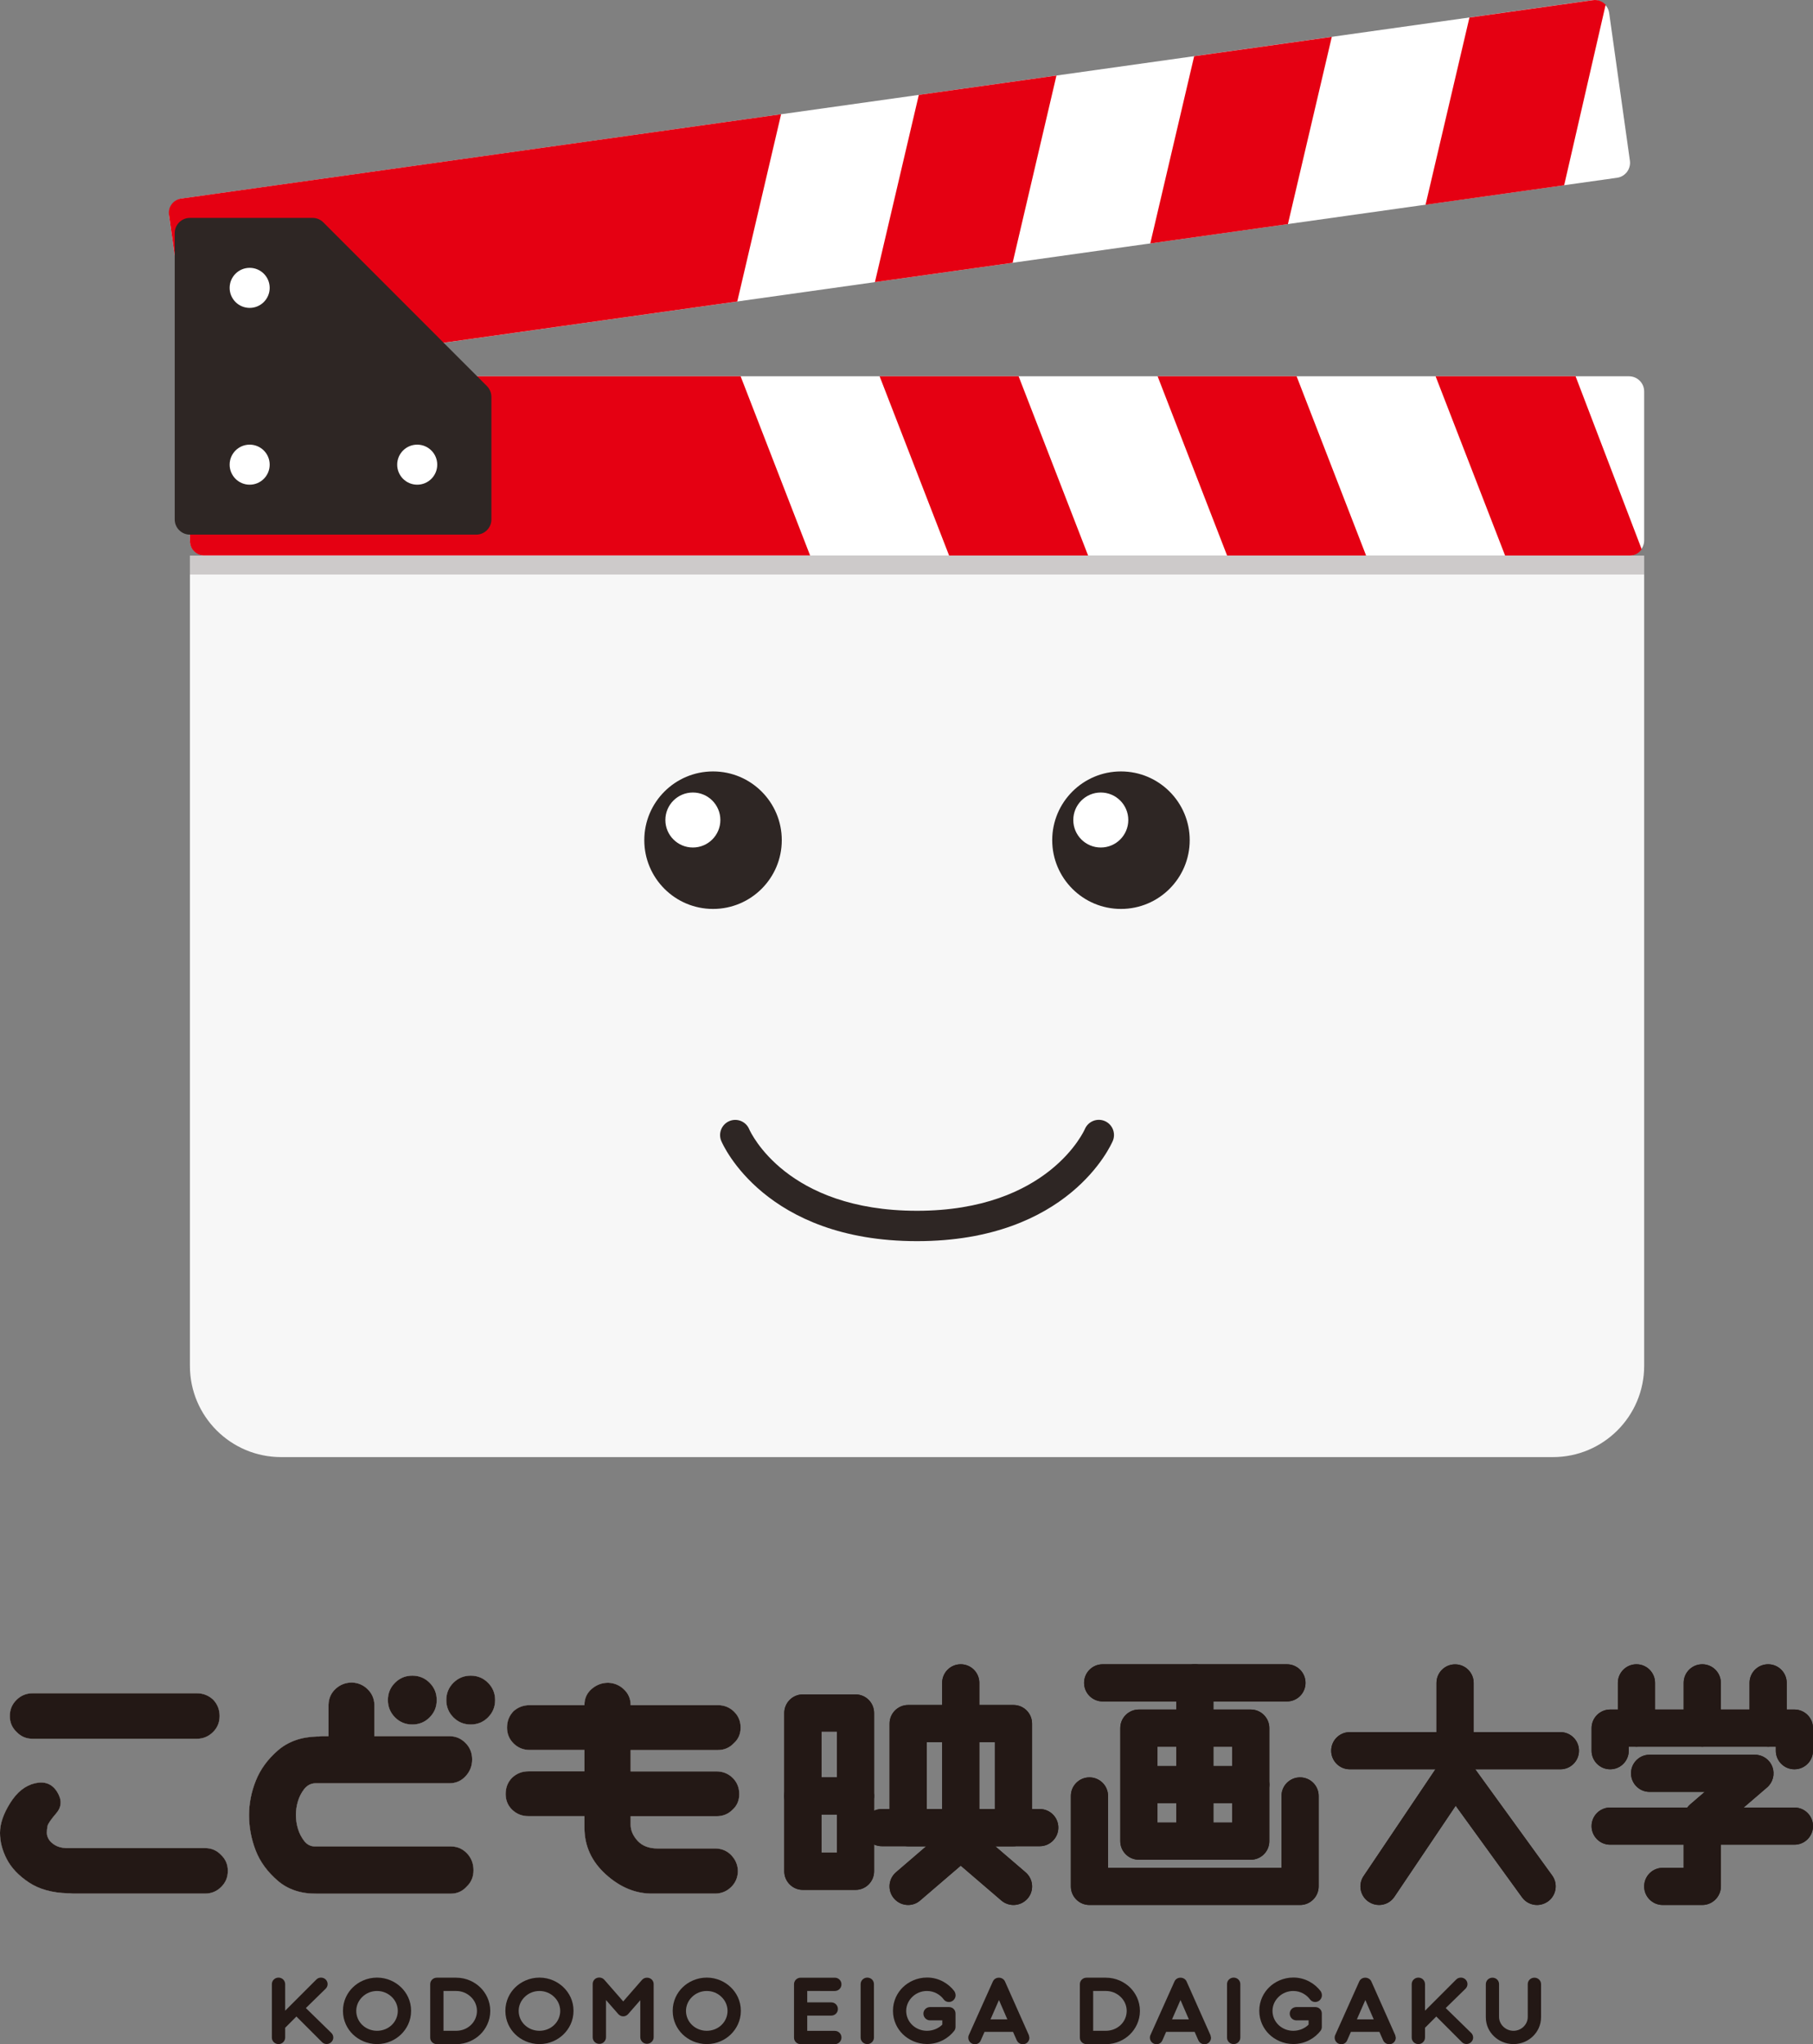
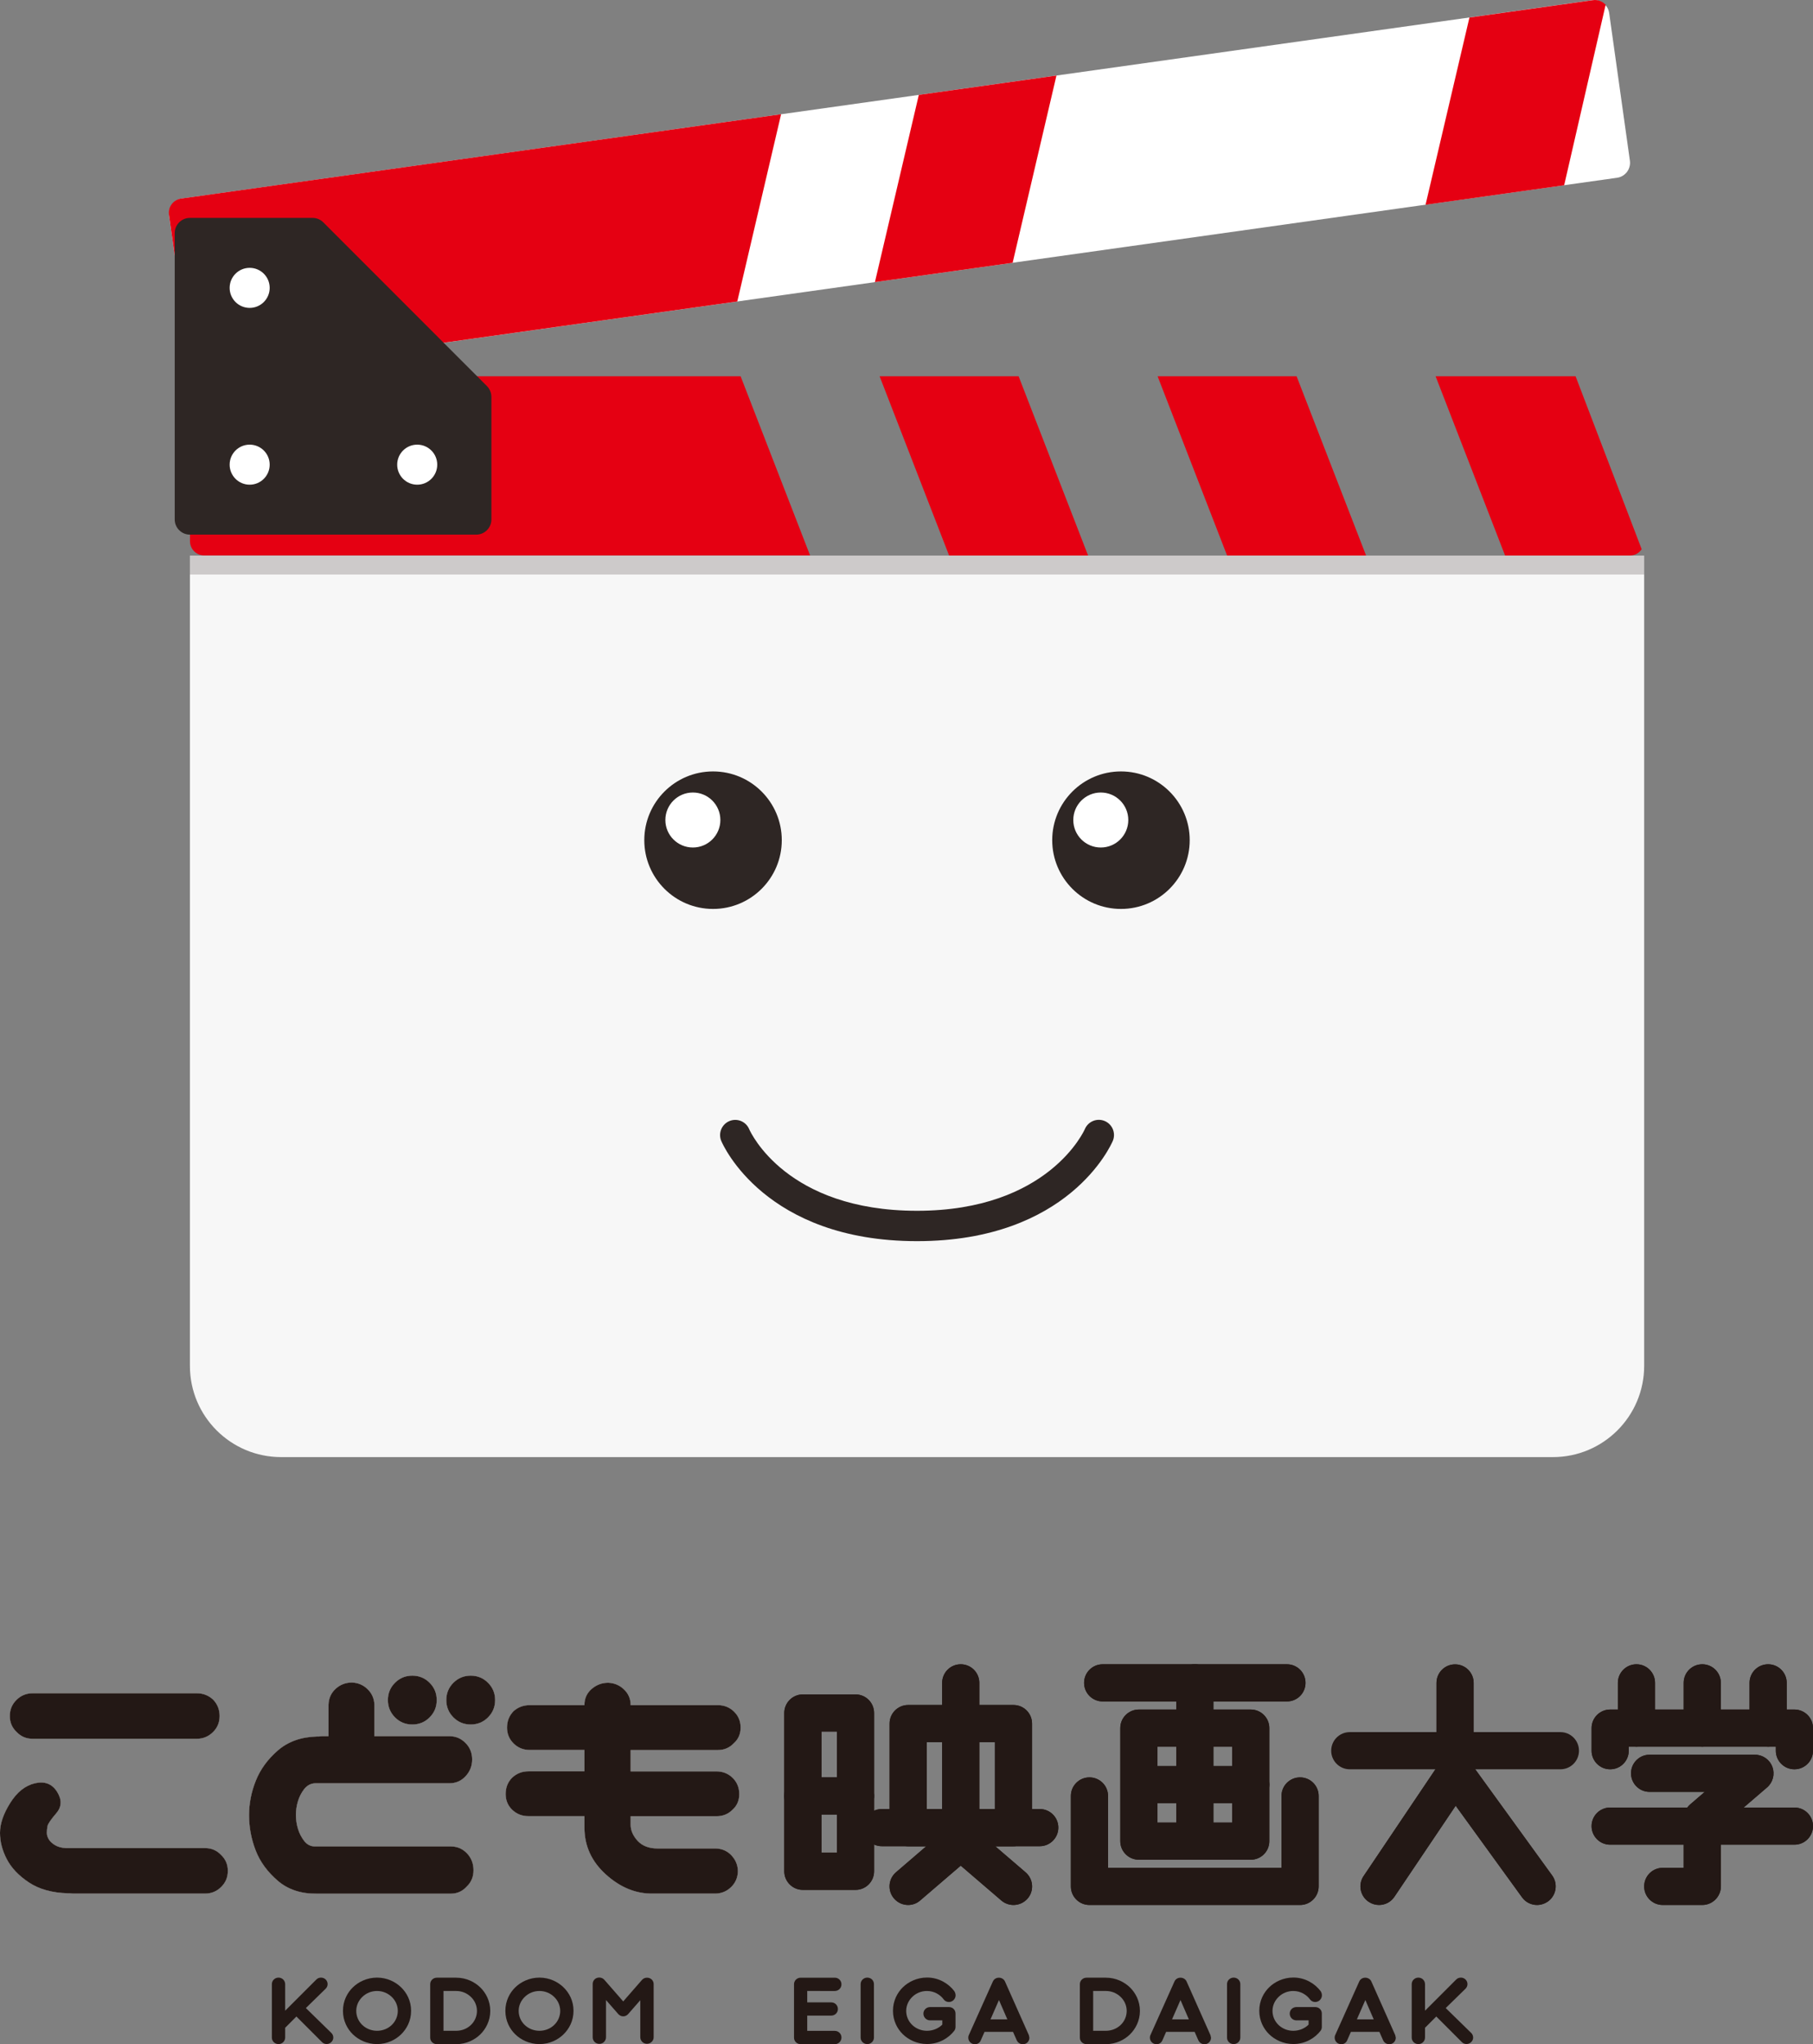
<svg xmlns="http://www.w3.org/2000/svg" version="1.1" id="レイヤー_1" x="0px" y="0px" viewBox="0 0 240 270.54" style="enable-background:new 0 0 240 270.54;" xml:space="preserve">
  <rect x="0" y="0" width="240" height="270.54" fill="#808080" stroke="none" />
  <style type="text/css">
	.st0{fill:#231815;}
	.st1{fill:#FFFFFF;}
	.st2{fill:#E50012;}
	.st3{fill:#F7F7F7;}
	.st4{opacity:0.2;fill:#231815;}
	.st5{fill:#2E2624;}
</style>
  <g>
    <g>
      <g>
        <path class="st0" d="M44.12,269.68c0,0.46-0.4,0.85-0.88,0.85c-0.23,0-0.45-0.08-0.62-0.26l-3.38-3.38l-1.49,1.49v1.28     c0,0.49-0.39,0.88-0.88,0.88c-0.49,0-0.88-0.38-0.88-0.86v-7.08c0-0.47,0.39-0.86,0.88-0.86c0.49,0,0.88,0.39,0.88,0.88v3.5     l4.13-4.13c0.17-0.17,0.39-0.25,0.62-0.25c0.48,0,0.87,0.39,0.87,0.85c0,0.22-0.08,0.44-0.25,0.61l-2.63,2.57l3.38,3.3     C44.04,269.24,44.12,269.46,44.12,269.68z" />
        <path class="st0" d="M49.91,270.54c-1.35,0-2.47-0.58-3.2-1.29c-0.73-0.71-1.31-1.78-1.31-3.11c0-1.33,0.58-2.4,1.31-3.11     c0.73-0.71,1.85-1.29,3.2-1.29c1.35,0,2.46,0.58,3.19,1.29c0.74,0.72,1.32,1.77,1.32,3.11c0,1.34-0.59,2.39-1.32,3.11     C52.37,269.96,51.26,270.54,49.91,270.54z M49.91,263.51c-0.73,0-1.43,0.28-1.94,0.78c-0.52,0.5-0.81,1.16-0.81,1.86     c0,0.7,0.29,1.38,0.81,1.87c0.52,0.49,1.21,0.76,1.94,0.76c0.73,0,1.43-0.27,1.94-0.76c0.52-0.49,0.81-1.17,0.81-1.87     c0-0.7-0.29-1.37-0.81-1.86C51.33,263.79,50.64,263.51,49.91,263.51z" />
        <path class="st0" d="M57.83,261.75h2.56c1.35,0,2.46,0.58,3.19,1.29c0.73,0.71,1.32,1.79,1.32,3.11c0,1.32-0.6,2.4-1.32,3.11     c-0.73,0.71-1.84,1.29-3.19,1.29h-2.56c-0.49,0-0.88-0.38-0.88-0.86v-7.08C56.95,262.13,57.34,261.75,57.83,261.75z      M58.71,268.78h1.68c0.73,0,1.43-0.27,1.94-0.76c0.52-0.49,0.81-1.17,0.81-1.87c0-0.7-0.29-1.37-0.81-1.86     c-0.52-0.5-1.21-0.78-1.94-0.78h-1.68V268.78z" />
        <path class="st0" d="M71.41,270.54c-1.35,0-2.47-0.58-3.2-1.29c-0.73-0.71-1.31-1.78-1.31-3.11c0-1.33,0.58-2.4,1.31-3.11     c0.73-0.71,1.85-1.29,3.2-1.29c1.35,0,2.46,0.58,3.19,1.29c0.74,0.72,1.32,1.77,1.32,3.11c0,1.34-0.59,2.39-1.32,3.11     C73.87,269.96,72.77,270.54,71.41,270.54z M71.41,263.51c-0.73,0-1.43,0.28-1.94,0.78c-0.52,0.5-0.81,1.16-0.81,1.86     c0,0.7,0.29,1.38,0.81,1.87c0.52,0.49,1.21,0.76,1.94,0.76s1.43-0.27,1.94-0.76c0.52-0.49,0.81-1.17,0.81-1.87     c0-0.7-0.29-1.37-0.81-1.86C72.84,263.79,72.14,263.51,71.41,263.51z" />
        <path class="st0" d="M85.65,261.75c0.52,0,0.88,0.4,0.88,0.84v7.05c0,0.48-0.41,0.86-0.89,0.86c-0.49,0-0.88-0.39-0.88-0.88     v-4.89l-1.6,1.83c-0.16,0.19-0.4,0.31-0.66,0.31c-0.26,0-0.5-0.12-0.66-0.31l-1.62-1.85v4.92c0,0.49-0.39,0.88-0.88,0.88     c-0.49,0-0.88-0.38-0.88-0.86v-7.08c0-0.44,0.35-0.84,0.87-0.84c0.25,0,0.5,0.1,0.67,0.3l2.5,2.86l2.48-2.84     C85.15,261.85,85.4,261.75,85.65,261.75z" />
-         <path class="st0" d="M93.56,270.54c-1.35,0-2.47-0.58-3.2-1.29c-0.73-0.71-1.31-1.78-1.31-3.11c0-1.33,0.58-2.4,1.31-3.11     c0.73-0.71,1.85-1.29,3.2-1.29c1.35,0,2.46,0.58,3.19,1.29c0.74,0.72,1.32,1.77,1.32,3.11c0,1.34-0.59,2.39-1.32,3.11     C96.03,269.96,94.92,270.54,93.56,270.54z M93.56,263.51c-0.73,0-1.43,0.28-1.94,0.78c-0.52,0.5-0.81,1.16-0.81,1.86     c0,0.7,0.29,1.38,0.81,1.87c0.52,0.49,1.21,0.76,1.94,0.76s1.43-0.27,1.94-0.76c0.52-0.49,0.81-1.17,0.81-1.87     c0-0.7-0.29-1.37-0.81-1.86C94.99,263.79,94.3,263.51,93.56,263.51z" />
        <path class="st0" d="M106.86,263.51v1.51h3.18c0.49,0,0.88,0.39,0.88,0.88c0,0.49-0.4,0.87-0.88,0.87h-3.18v2.02h3.65     c0.49,0,0.88,0.39,0.88,0.88c0,0.49-0.39,0.88-0.88,0.88h-4.52c-0.49,0-0.88-0.38-0.88-0.86v-7.08c0-0.47,0.39-0.86,0.88-0.86     h4.52c0.49,0,0.88,0.39,0.88,0.88s-0.39,0.88-0.88,0.88H106.86z" />
        <path class="st0" d="M114.81,270.54c-0.49,0-0.88-0.38-0.88-0.86v-7.08c0-0.47,0.39-0.86,0.88-0.86c0.49,0,0.88,0.38,0.88,0.86     v7.08C115.69,270.16,115.29,270.54,114.81,270.54z" />
        <path class="st0" d="M126.5,264.09c0,0.46-0.39,0.88-0.89,0.88c-0.27,0-0.53-0.12-0.7-0.36c-0.44-0.6-1.24-1.1-2.2-1.1     c-0.73,0-1.43,0.28-1.94,0.78c-0.52,0.5-0.81,1.16-0.81,1.86c0,0.7,0.29,1.38,0.81,1.87c0.52,0.49,1.21,0.76,1.94,0.76     c0.86,0,1.59-0.37,2.03-0.82v-0.56h-1.62c-0.49,0-0.88-0.41-0.88-0.89c0-0.49,0.4-0.87,0.88-0.87h2.5c0.49,0,0.87,0.37,0.87,0.85     v1.77c0,0.18-0.05,0.36-0.16,0.51c-0.74,0.96-2.01,1.76-3.61,1.76c-1.35,0-2.47-0.58-3.2-1.29c-0.73-0.71-1.31-1.78-1.31-3.11     c0-1.33,0.58-2.4,1.31-3.11c0.73-0.71,1.85-1.29,3.2-1.29c1.6,0,2.87,0.83,3.61,1.8C126.44,263.71,126.5,263.9,126.5,264.09z" />
        <path class="st0" d="M129.06,270.56c-0.53,0-0.88-0.43-0.88-0.86c0-0.11,0.01-0.23,0.07-0.35l3.18-7.09     c0.14-0.32,0.45-0.51,0.8-0.51c0.35,0,0.68,0.2,0.81,0.51l3.16,7.1c0,0,0.07,0.31,0.07,0.34c0,0.43-0.33,0.86-0.87,0.86     c-0.34,0-0.66-0.2-0.81-0.53l-0.49-1.11h-3.77l-0.49,1.11C129.72,270.36,129.41,270.56,129.06,270.56z M131.12,267.27h2.23     l-1.11-2.56L131.12,267.27z" />
        <path class="st0" d="M143.83,261.75h2.56c1.35,0,2.46,0.58,3.19,1.29c0.73,0.71,1.32,1.79,1.32,3.11c0,1.32-0.6,2.4-1.32,3.11     c-0.73,0.71-1.84,1.29-3.19,1.29h-2.56c-0.49,0-0.88-0.38-0.88-0.86v-7.08C142.95,262.13,143.35,261.75,143.83,261.75z      M144.71,268.78h1.68c0.73,0,1.43-0.27,1.95-0.76c0.52-0.49,0.81-1.17,0.81-1.87c0-0.7-0.29-1.37-0.81-1.86     c-0.52-0.5-1.21-0.78-1.95-0.78h-1.68V268.78z" />
        <path class="st0" d="M153.1,270.56c-0.53,0-0.88-0.43-0.88-0.86c0-0.11,0.01-0.23,0.07-0.35l3.18-7.09     c0.14-0.32,0.45-0.51,0.8-0.51c0.35,0,0.68,0.2,0.81,0.51l3.16,7.1c0,0,0.07,0.31,0.07,0.34c0,0.43-0.33,0.86-0.87,0.86     c-0.34,0-0.66-0.2-0.81-0.53l-0.49-1.11h-3.77l-0.49,1.11C153.75,270.36,153.44,270.56,153.1,270.56z M155.15,267.27h2.23     l-1.11-2.56L155.15,267.27z" />
        <path class="st0" d="M163.31,270.54c-0.49,0-0.88-0.38-0.88-0.86v-7.08c0-0.47,0.39-0.86,0.88-0.86c0.49,0,0.88,0.38,0.88,0.86     v7.08C164.19,270.16,163.79,270.54,163.31,270.54z" />
        <path class="st0" d="M174.99,264.09c0,0.46-0.39,0.88-0.89,0.88c-0.27,0-0.53-0.12-0.7-0.36c-0.44-0.6-1.24-1.1-2.2-1.1     c-0.73,0-1.43,0.28-1.94,0.78c-0.52,0.5-0.81,1.16-0.81,1.86c0,0.7,0.29,1.38,0.81,1.87c0.52,0.49,1.21,0.76,1.94,0.76     c0.86,0,1.59-0.37,2.03-0.82v-0.56h-1.62c-0.49,0-0.88-0.41-0.88-0.89c0-0.49,0.39-0.87,0.88-0.87h2.5     c0.49,0,0.87,0.37,0.87,0.85v1.77c0,0.18-0.05,0.36-0.16,0.51c-0.74,0.96-2.01,1.76-3.61,1.76c-1.35,0-2.47-0.58-3.2-1.29     c-0.73-0.71-1.31-1.78-1.31-3.11c0-1.33,0.58-2.4,1.31-3.11c0.73-0.71,1.85-1.29,3.2-1.29c1.6,0,2.87,0.83,3.61,1.8     C174.94,263.71,174.99,263.9,174.99,264.09z" />
        <path class="st0" d="M177.56,270.56c-0.53,0-0.88-0.43-0.88-0.86c0-0.11,0.01-0.23,0.07-0.35l3.18-7.09     c0.14-0.32,0.45-0.51,0.8-0.51c0.35,0,0.68,0.2,0.81,0.51l3.16,7.1c0,0,0.07,0.31,0.07,0.34c0,0.43-0.33,0.86-0.87,0.86     c-0.34,0-0.66-0.2-0.81-0.53l-0.49-1.11h-3.77l-0.49,1.11C178.21,270.36,177.9,270.56,177.56,270.56z M179.62,267.27h2.23     l-1.11-2.56L179.62,267.27z" />
        <path class="st0" d="M195.01,269.68c0,0.46-0.4,0.85-0.88,0.85c-0.23,0-0.45-0.08-0.62-0.26l-3.38-3.38l-1.49,1.49v1.28     c0,0.49-0.39,0.88-0.88,0.88c-0.49,0-0.88-0.38-0.88-0.86v-7.08c0-0.47,0.39-0.86,0.88-0.86c0.49,0,0.88,0.39,0.88,0.88v3.5     l4.13-4.13c0.17-0.17,0.39-0.25,0.62-0.25c0.48,0,0.87,0.39,0.87,0.85c0,0.22-0.08,0.44-0.25,0.61l-2.63,2.57l3.38,3.3     C194.93,269.24,195.01,269.46,195.01,269.68z" />
-         <path class="st0" d="M200.35,270.54c-1.1,0-1.99-0.46-2.59-1.04c-0.61-0.59-1.07-1.43-1.07-2.52v-4.37     c0-0.47,0.39-0.86,0.88-0.86c0.49,0,0.87,0.38,0.87,0.85v4.34c0,1,0.87,1.84,1.91,1.84c1.04,0,1.89-0.83,1.89-1.84v-4.34     c0-0.47,0.39-0.85,0.88-0.85c0.49,0,0.88,0.38,0.88,0.86v4.37c0,1.07-0.47,1.94-1.07,2.52     C202.34,270.08,201.45,270.54,200.35,270.54z" />
      </g>
      <g>
        <g>
          <g>
            <g>
              <path class="st0" d="M30.16,247.61c0,0.84-0.29,1.55-0.88,2.13c-0.58,0.58-1.3,0.88-2.13,0.88H9.8        c-0.18,0-0.36-0.01-0.54-0.04H8.99c-2.1-0.06-3.82-0.54-5.17-1.44s-2.32-1.92-2.92-3.08c-0.6-1.15-0.9-2.31-0.9-3.48        c0-1.2,0.45-2.52,1.35-3.95c0.9-1.44,1.99-2.31,3.28-2.61c1.29-0.3,2.26,0.08,2.92,1.12c0.66,1.05,0.63,1.99-0.09,2.83        c-0.72,0.84-1.11,1.41-1.17,1.71c-0.06,0.3-0.09,0.6-0.09,0.9c0,0.3,0.09,0.59,0.27,0.88c0.18,0.29,0.46,0.54,0.83,0.76        c0.37,0.22,0.85,0.35,1.42,0.38h18.43c0.84,0,1.54,0.3,2.11,0.9C29.86,246.07,30.16,246.78,30.16,247.61z M1.3,227.12        c0-0.84,0.29-1.55,0.88-2.13c0.58-0.58,1.3-0.88,2.13-0.88h21.75c0.84,0,1.56,0.29,2.16,0.85c0.57,0.6,0.85,1.32,0.85,2.16        c0,0.84-0.29,1.55-0.88,2.13s-1.3,0.88-2.13,0.88H4.31c-0.84,0-1.54-0.3-2.11-0.9C1.6,228.67,1.3,227.96,1.3,227.12z" />
              <path class="st0" d="M62.5,232.87c0,0.87-0.3,1.62-0.9,2.25c-0.57,0.6-1.27,0.9-2.11,0.9h-17.8        c-0.57,0.03-1.04,0.29-1.42,0.76c-0.37,0.48-0.65,1.02-0.83,1.62c-0.18,0.6-0.27,1.2-0.27,1.8c0,0.63,0.09,1.24,0.27,1.84        c0.18,0.6,0.46,1.14,0.83,1.62c0.37,0.48,0.85,0.72,1.42,0.72h17.98c0.84,0,1.55,0.3,2.13,0.9c0.58,0.6,0.88,1.35,0.88,2.25        c0,0.87-0.3,1.59-0.9,2.16c-0.57,0.63-1.27,0.94-2.11,0.94H41.96c-2.1,0.03-3.83-0.54-5.19-1.71c-1.36-1.17-2.34-2.5-2.92-4        c-0.58-1.5-0.88-3.06-0.88-4.67c0-1.56,0.3-3.09,0.9-4.58c0.6-1.5,1.57-2.83,2.92-4c1.35-1.17,3.07-1.78,5.17-1.84h0.27        c0.18-0.03,0.36-0.04,0.54-0.04h0.72v-4.18c0.03-0.84,0.34-1.54,0.94-2.09c0.6-0.55,1.32-0.83,2.16-0.83        c0.81,0.03,1.5,0.32,2.07,0.88c0.57,0.55,0.87,1.24,0.9,2.04v4.18h9.93c0.84,0,1.55,0.3,2.13,0.9        C62.21,231.27,62.5,232.01,62.5,232.87z M51.35,225.01c0-0.9,0.31-1.66,0.94-2.29c0.63-0.63,1.39-0.94,2.29-0.94        c0.9,0,1.66,0.31,2.29,0.94c0.63,0.63,0.94,1.39,0.94,2.29s-0.31,1.66-0.94,2.29c-0.63,0.63-1.39,0.94-2.29,0.94        c-0.9,0-1.66-0.31-2.29-0.94C51.67,226.67,51.35,225.91,51.35,225.01z M59.08,225.01c0-0.9,0.31-1.66,0.94-2.29        c0.63-0.63,1.39-0.94,2.29-0.94c0.9,0,1.66,0.31,2.29,0.94c0.63,0.63,0.94,1.39,0.94,2.29s-0.31,1.66-0.94,2.29        c-0.63,0.63-1.39,0.94-2.29,0.94c-0.9,0-1.66-0.31-2.29-0.94C59.4,226.67,59.08,225.91,59.08,225.01z" />
              <path class="st0" d="M98.04,228.65c0,0.84-0.3,1.53-0.9,2.07c-0.57,0.6-1.27,0.9-2.11,0.9H83.48v2.83h11.37        c0.84,0,1.55,0.29,2.13,0.85c0.58,0.57,0.88,1.29,0.88,2.16c0,0.84-0.3,1.53-0.9,2.07c-0.57,0.57-1.27,0.85-2.11,0.85H83.48        v1.12c0,0.75,0.31,1.47,0.94,2.16c0.63,0.66,1.5,0.99,2.61,0.99h7.73c0.84,0.03,1.54,0.34,2.09,0.94        c0.55,0.6,0.83,1.3,0.83,2.11c-0.03,0.81-0.32,1.49-0.88,2.04c-0.55,0.55-1.24,0.85-2.04,0.88h-8.36        c-2.22,0.03-4.28-0.81-6.18-2.52c-1.9-1.71-2.85-3.78-2.85-6.2v-1.53h-7.42c-0.84,0-1.55-0.28-2.13-0.83        c-0.58-0.55-0.88-1.25-0.88-2.09c0-0.87,0.28-1.59,0.85-2.16c0.6-0.57,1.32-0.85,2.16-0.85h7.42v-2.83h-7.24        c-0.84,0-1.55-0.28-2.13-0.85c-0.58-0.57-0.88-1.27-0.88-2.11c0-0.84,0.28-1.56,0.85-2.16c0.6-0.54,1.32-0.81,2.16-0.81h7.24        v-0.04c0-0.84,0.31-1.54,0.94-2.09c0.63-0.55,1.36-0.83,2.2-0.83c0.81,0.03,1.51,0.32,2.09,0.88        c0.58,0.55,0.88,1.24,0.88,2.04v0.04h11.55c0.84,0,1.55,0.29,2.13,0.85C97.75,227.11,98.04,227.81,98.04,228.65z" />
            </g>
            <g>
              <path class="st1" d="M30.16,247.61c0,0.84-0.29,1.55-0.88,2.13c-0.58,0.58-1.3,0.88-2.13,0.88H9.8        c-0.18,0-0.36-0.01-0.54-0.04H8.99c-2.1-0.06-3.82-0.54-5.17-1.44s-2.32-1.92-2.92-3.08c-0.6-1.15-0.9-2.31-0.9-3.48        c0-1.2,0.45-2.52,1.35-3.95c0.9-1.44,1.99-2.31,3.28-2.61c1.29-0.3,2.26,0.08,2.92,1.12c0.66,1.05,0.63,1.99-0.09,2.83        c-0.72,0.84-1.11,1.41-1.17,1.71c-0.06,0.3-0.09,0.6-0.09,0.9c0,0.3,0.09,0.59,0.27,0.88c0.18,0.29,0.46,0.54,0.83,0.76        c0.37,0.22,0.85,0.35,1.42,0.38h18.43c0.84,0,1.54,0.3,2.11,0.9C29.86,246.07,30.16,246.78,30.16,247.61z M1.3,227.12        c0-0.84,0.29-1.55,0.88-2.13c0.58-0.58,1.3-0.88,2.13-0.88h21.75c0.84,0,1.56,0.29,2.16,0.85c0.57,0.6,0.85,1.32,0.85,2.16        c0,0.84-0.29,1.55-0.88,2.13s-1.3,0.88-2.13,0.88H4.31c-0.84,0-1.54-0.3-2.11-0.9C1.6,228.67,1.3,227.96,1.3,227.12z" />
              <path class="st1" d="M62.5,232.87c0,0.87-0.3,1.62-0.9,2.25c-0.57,0.6-1.27,0.9-2.11,0.9h-17.8        c-0.57,0.03-1.04,0.29-1.42,0.76c-0.37,0.48-0.65,1.02-0.83,1.62c-0.18,0.6-0.27,1.2-0.27,1.8c0,0.63,0.09,1.24,0.27,1.84        c0.18,0.6,0.46,1.14,0.83,1.62c0.37,0.48,0.85,0.72,1.42,0.72h17.98c0.84,0,1.55,0.3,2.13,0.9c0.58,0.6,0.88,1.35,0.88,2.25        c0,0.87-0.3,1.59-0.9,2.16c-0.57,0.63-1.27,0.94-2.11,0.94H41.96c-2.1,0.03-3.83-0.54-5.19-1.71c-1.36-1.17-2.34-2.5-2.92-4        c-0.58-1.5-0.88-3.06-0.88-4.67c0-1.56,0.3-3.09,0.9-4.58c0.6-1.5,1.57-2.83,2.92-4c1.35-1.17,3.07-1.78,5.17-1.84h0.27        c0.18-0.03,0.36-0.04,0.54-0.04h0.72v-4.18c0.03-0.84,0.34-1.54,0.94-2.09c0.6-0.55,1.32-0.83,2.16-0.83        c0.81,0.03,1.5,0.32,2.07,0.88c0.57,0.55,0.87,1.24,0.9,2.04v4.18h9.93c0.84,0,1.55,0.3,2.13,0.9        C62.21,231.27,62.5,232.01,62.5,232.87z M51.35,225.01c0-0.9,0.31-1.66,0.94-2.29c0.63-0.63,1.39-0.94,2.29-0.94        c0.9,0,1.66,0.31,2.29,0.94c0.63,0.63,0.94,1.39,0.94,2.29s-0.31,1.66-0.94,2.29c-0.63,0.63-1.39,0.94-2.29,0.94        c-0.9,0-1.66-0.31-2.29-0.94C51.67,226.67,51.35,225.91,51.35,225.01z M59.08,225.01c0-0.9,0.31-1.66,0.94-2.29        c0.63-0.63,1.39-0.94,2.29-0.94c0.9,0,1.66,0.31,2.29,0.94c0.63,0.63,0.94,1.39,0.94,2.29s-0.31,1.66-0.94,2.29        c-0.63,0.63-1.39,0.94-2.29,0.94c-0.9,0-1.66-0.31-2.29-0.94C59.4,226.67,59.08,225.91,59.08,225.01z" />
              <path class="st1" d="M98.04,228.65c0,0.84-0.3,1.53-0.9,2.07c-0.57,0.6-1.27,0.9-2.11,0.9H83.48v2.83h11.37        c0.84,0,1.55,0.29,2.13,0.85c0.58,0.57,0.88,1.29,0.88,2.16c0,0.84-0.3,1.53-0.9,2.07c-0.57,0.57-1.27,0.85-2.11,0.85H83.48        v1.12c0,0.75,0.31,1.47,0.94,2.16c0.63,0.66,1.5,0.99,2.61,0.99h7.73c0.84,0.03,1.54,0.34,2.09,0.94        c0.55,0.6,0.83,1.3,0.83,2.11c-0.03,0.81-0.32,1.49-0.88,2.04c-0.55,0.55-1.24,0.85-2.04,0.88h-8.36        c-2.22,0.03-4.28-0.81-6.18-2.52c-1.9-1.71-2.85-3.78-2.85-6.2v-1.53h-7.42c-0.84,0-1.55-0.28-2.13-0.83        c-0.58-0.55-0.88-1.25-0.88-2.09c0-0.87,0.28-1.59,0.85-2.16c0.6-0.57,1.32-0.85,2.16-0.85h7.42v-2.83h-7.24        c-0.84,0-1.55-0.28-2.13-0.85c-0.58-0.57-0.88-1.27-0.88-2.11c0-0.84,0.28-1.56,0.85-2.16c0.6-0.54,1.32-0.81,2.16-0.81h7.24        v-0.04c0-0.84,0.31-1.54,0.94-2.09c0.63-0.55,1.36-0.83,2.2-0.83c0.81,0.03,1.51,0.32,2.09,0.88        c0.58,0.55,0.88,1.24,0.88,2.04v0.04h11.55c0.84,0,1.55,0.29,2.13,0.85C97.75,227.11,98.04,227.81,98.04,228.65z" />
            </g>
            <g>
              <path class="st0" d="M30.16,247.61c0,0.84-0.29,1.55-0.88,2.13c-0.58,0.58-1.3,0.88-2.13,0.88H9.8        c-0.18,0-0.36-0.01-0.54-0.04H8.99c-2.1-0.06-3.82-0.54-5.17-1.44s-2.32-1.92-2.92-3.08c-0.6-1.15-0.9-2.31-0.9-3.48        c0-1.2,0.45-2.52,1.35-3.95c0.9-1.44,1.99-2.31,3.28-2.61c1.29-0.3,2.26,0.08,2.92,1.12c0.66,1.05,0.63,1.99-0.09,2.83        c-0.72,0.84-1.11,1.41-1.17,1.71c-0.06,0.3-0.09,0.6-0.09,0.9c0,0.3,0.09,0.59,0.27,0.88c0.18,0.29,0.46,0.54,0.83,0.76        c0.37,0.22,0.85,0.35,1.42,0.38h18.43c0.84,0,1.54,0.3,2.11,0.9C29.86,246.07,30.16,246.78,30.16,247.61z M1.3,227.12        c0-0.84,0.29-1.55,0.88-2.13c0.58-0.58,1.3-0.88,2.13-0.88h21.75c0.84,0,1.56,0.29,2.16,0.85c0.57,0.6,0.85,1.32,0.85,2.16        c0,0.84-0.29,1.55-0.88,2.13s-1.3,0.88-2.13,0.88H4.31c-0.84,0-1.54-0.3-2.11-0.9C1.6,228.67,1.3,227.96,1.3,227.12z" />
              <path class="st0" d="M62.5,232.87c0,0.87-0.3,1.62-0.9,2.25c-0.57,0.6-1.27,0.9-2.11,0.9h-17.8        c-0.57,0.03-1.04,0.29-1.42,0.76c-0.37,0.48-0.65,1.02-0.83,1.62c-0.18,0.6-0.27,1.2-0.27,1.8c0,0.63,0.09,1.24,0.27,1.84        c0.18,0.6,0.46,1.14,0.83,1.62c0.37,0.48,0.85,0.72,1.42,0.72h17.98c0.84,0,1.55,0.3,2.13,0.9c0.58,0.6,0.88,1.35,0.88,2.25        c0,0.87-0.3,1.59-0.9,2.16c-0.57,0.63-1.27,0.94-2.11,0.94H41.96c-2.1,0.03-3.83-0.54-5.19-1.71c-1.36-1.17-2.34-2.5-2.92-4        c-0.58-1.5-0.88-3.06-0.88-4.67c0-1.56,0.3-3.09,0.9-4.58c0.6-1.5,1.57-2.83,2.92-4c1.35-1.17,3.07-1.78,5.17-1.84h0.27        c0.18-0.03,0.36-0.04,0.54-0.04h0.72v-4.18c0.03-0.84,0.34-1.54,0.94-2.09c0.6-0.55,1.32-0.83,2.16-0.83        c0.81,0.03,1.5,0.32,2.07,0.88c0.57,0.55,0.87,1.24,0.9,2.04v4.18h9.93c0.84,0,1.55,0.3,2.13,0.9        C62.21,231.27,62.5,232.01,62.5,232.87z M51.35,225.01c0-0.9,0.31-1.66,0.94-2.29c0.63-0.63,1.39-0.94,2.29-0.94        c0.9,0,1.66,0.31,2.29,0.94c0.63,0.63,0.94,1.39,0.94,2.29s-0.31,1.66-0.94,2.29c-0.63,0.63-1.39,0.94-2.29,0.94        c-0.9,0-1.66-0.31-2.29-0.94C51.67,226.67,51.35,225.91,51.35,225.01z M59.08,225.01c0-0.9,0.31-1.66,0.94-2.29        c0.63-0.63,1.39-0.94,2.29-0.94c0.9,0,1.66,0.31,2.29,0.94c0.63,0.63,0.94,1.39,0.94,2.29s-0.31,1.66-0.94,2.29        c-0.63,0.63-1.39,0.94-2.29,0.94c-0.9,0-1.66-0.31-2.29-0.94C59.4,226.67,59.08,225.91,59.08,225.01z" />
              <path class="st0" d="M98.04,228.65c0,0.84-0.3,1.53-0.9,2.07c-0.57,0.6-1.27,0.9-2.11,0.9H83.48v2.83h11.37        c0.84,0,1.55,0.29,2.13,0.85c0.58,0.57,0.88,1.29,0.88,2.16c0,0.84-0.3,1.53-0.9,2.07c-0.57,0.57-1.27,0.85-2.11,0.85H83.48        v1.12c0,0.75,0.31,1.47,0.94,2.16c0.63,0.66,1.5,0.99,2.61,0.99h7.73c0.84,0.03,1.54,0.34,2.09,0.94        c0.55,0.6,0.83,1.3,0.83,2.11c-0.03,0.81-0.32,1.49-0.88,2.04c-0.55,0.55-1.24,0.85-2.04,0.88h-8.36        c-2.22,0.03-4.28-0.81-6.18-2.52c-1.9-1.71-2.85-3.78-2.85-6.2v-1.53h-7.42c-0.84,0-1.55-0.28-2.13-0.83        c-0.58-0.55-0.88-1.25-0.88-2.09c0-0.87,0.28-1.59,0.85-2.16c0.6-0.57,1.32-0.85,2.16-0.85h7.42v-2.83h-7.24        c-0.84,0-1.55-0.28-2.13-0.85c-0.58-0.57-0.88-1.27-0.88-2.11c0-0.84,0.28-1.56,0.85-2.16c0.6-0.54,1.32-0.81,2.16-0.81h7.24        v-0.04c0-0.84,0.31-1.54,0.94-2.09c0.63-0.55,1.36-0.83,2.2-0.83c0.81,0.03,1.51,0.32,2.09,0.88        c0.58,0.55,0.88,1.24,0.88,2.04v0.04h11.55c0.84,0,1.55,0.29,2.13,0.85C97.75,227.11,98.04,227.81,98.04,228.65z" />
            </g>
          </g>
          <g>
            <g>
              <g>
                <g>
                  <path class="st0" d="M113.25,250.13h-6.97c-1.36,0-2.46-1.1-2.46-2.46v-20.95c0-1.36,1.1-2.46,2.46-2.46h6.97          c1.36,0,2.46,1.1,2.46,2.46v20.95C115.71,249.03,114.61,250.13,113.25,250.13z M108.74,245.21h2.05v-16.03h-2.05V245.21z" />
                  <path class="st0" d="M113.25,240.16h-6.97c-1.36,0-2.46-1.1-2.46-2.46c0-1.36,1.1-2.46,2.46-2.46h6.97          c1.36,0,2.46,1.1,2.46,2.46C115.71,239.06,114.61,240.16,113.25,240.16z" />
                </g>
                <g>
                  <path class="st0" d="M134.16,244.35h-13.94c-1.36,0-2.46-1.1-2.46-2.46v-13.77c0-1.36,1.1-2.46,2.46-2.46h13.94          c1.36,0,2.46,1.1,2.46,2.46v13.77C136.62,243.24,135.52,244.35,134.16,244.35z M122.68,239.43h9.02v-8.85h-9.02V239.43z" />
                  <path class="st0" d="M137.64,244.35h-20.91c-1.36,0-2.46-1.1-2.46-2.46c0-1.36,1.1-2.46,2.46-2.46h20.91          c1.36,0,2.46,1.1,2.46,2.46C140.1,243.24,139,244.35,137.64,244.35z" />
                  <path class="st0" d="M120.22,252.13c-0.69,0-1.38-0.29-1.87-0.86c-0.89-1.03-0.77-2.58,0.26-3.47l6.11-5.25v-19.82          c0-1.36,1.1-2.46,2.46-2.46c1.36,0,2.46,1.1,2.46,2.46v20.95c0,0.72-0.31,1.4-0.86,1.87l-6.97,5.98          C121.36,251.93,120.79,252.13,120.22,252.13z" />
                  <path class="st0" d="M134.16,252.13c-0.57,0-1.14-0.2-1.6-0.59l-6.97-5.98c-1.03-0.89-1.15-2.44-0.26-3.47          c0.89-1.03,2.44-1.15,3.47-0.26l6.97,5.98c1.03,0.89,1.15,2.44,0.26,3.47C135.54,251.84,134.85,252.13,134.16,252.13z" />
                </g>
              </g>
              <g>
                <path class="st0" d="M172.1,252.13h-27.88c-1.36,0-2.46-1.1-2.46-2.46V237.7c0-1.36,1.1-2.46,2.46-2.46         c1.36,0,2.46,1.1,2.46,2.46v9.51h22.96v-9.51c0-1.36,1.1-2.46,2.46-2.46c1.36,0,2.46,1.1,2.46,2.46v11.97         C174.56,251.02,173.46,252.13,172.1,252.13z" />
                <g>
                  <path class="st0" d="M170.36,225.19h-24.39c-1.36,0-2.46-1.1-2.46-2.46c0-1.36,1.1-2.46,2.46-2.46h24.39          c1.36,0,2.46,1.1,2.46,2.46C172.82,224.09,171.72,225.19,170.36,225.19z" />
                  <path class="st0" d="M165.57,246.14h-14.81c-1.36,0-2.46-1.1-2.46-2.46v-14.96c0-1.36,1.1-2.46,2.46-2.46h14.81          c1.36,0,2.46,1.1,2.46,2.46v14.96C168.03,245.04,166.93,246.14,165.57,246.14z M153.22,241.22h9.89v-10.04h-9.89V241.22z" />
                  <path class="st0" d="M158.17,246.14c-1.36,0-2.46-1.1-2.46-2.46v-20.95c0-1.36,1.1-2.46,2.46-2.46          c1.36,0,2.46,1.1,2.46,2.46v20.95C160.63,245.04,159.52,246.14,158.17,246.14z" />
                  <path class="st0" d="M165.57,238.66h-13.94c-1.36,0-2.46-1.1-2.46-2.46c0-1.36,1.1-2.46,2.46-2.46h13.94          c1.36,0,2.46,1.1,2.46,2.46C168.03,237.56,166.93,238.66,165.57,238.66z" />
                </g>
              </g>
              <g>
-                 <path class="st0" d="M206.56,234.17h-27.88c-1.36,0-2.46-1.1-2.46-2.46s1.1-2.46,2.46-2.46h27.88c1.36,0,2.46,1.1,2.46,2.46         S207.92,234.17,206.56,234.17z" />
                <path class="st0" d="M182.55,252.13c-0.47,0-0.95-0.14-1.37-0.42c-1.13-0.76-1.43-2.29-0.67-3.41l9.65-14.34v-11.22         c0-1.36,1.1-2.46,2.46-2.46s2.46,1.1,2.46,2.46v11.97c0,0.49-0.15,0.97-0.42,1.37l-10.07,14.96         C184.12,251.75,183.35,252.13,182.55,252.13z" />
                <path class="st0" d="M203.47,252.13c-0.76,0-1.51-0.35-1.99-1.02l-10.84-14.96c-0.8-1.1-0.55-2.64,0.55-3.44         c1.1-0.8,2.64-0.55,3.44,0.55l10.84,14.96c0.8,1.1,0.55,2.64-0.55,3.44C204.47,251.97,203.97,252.13,203.47,252.13z" />
              </g>
              <g>
                <path class="st0" d="M237.54,234.17c-1.36,0-2.46-1.1-2.46-2.46v-0.53h-19.47v0.53c0,1.36-1.1,2.46-2.46,2.46         c-1.36,0-2.46-1.1-2.46-2.46v-2.99c0-1.36,1.1-2.46,2.46-2.46h24.39c1.36,0,2.46,1.1,2.46,2.46v2.99         C240,233.07,238.9,234.17,237.54,234.17z" />
                <path class="st0" d="M216.63,231.18c-1.36,0-2.46-1.1-2.46-2.46v-5.99c0-1.36,1.1-2.46,2.46-2.46c1.36,0,2.46,1.1,2.46,2.46         v5.99C219.09,230.08,217.99,231.18,216.63,231.18z" />
                <path class="st0" d="M225.34,231.18c-1.36,0-2.46-1.1-2.46-2.46v-5.99c0-1.36,1.1-2.46,2.46-2.46c1.36,0,2.46,1.1,2.46,2.46         v5.99C227.8,230.08,226.7,231.18,225.34,231.18z" />
                <path class="st0" d="M234.06,231.18c-1.36,0-2.46-1.1-2.46-2.46v-5.99c0-1.36,1.1-2.46,2.46-2.46c1.36,0,2.46,1.1,2.46,2.46         v5.99C236.52,230.08,235.41,231.18,234.06,231.18z" />
                <path class="st0" d="M237.54,244.15h-24.39c-1.36,0-2.46-1.1-2.46-2.46s1.1-2.46,2.46-2.46h24.39c1.36,0,2.46,1.1,2.46,2.46         S238.9,244.15,237.54,244.15z" />
                <path class="st0" d="M225.34,252.13h-5.23c-1.36,0-2.46-1.1-2.46-2.46c0-1.36,1.1-2.46,2.46-2.46h2.77v-6.52         c0-0.72,0.31-1.4,0.86-1.87l1.93-1.66h-7.3c-1.36,0-2.46-1.1-2.46-2.46c0-1.36,1.1-2.46,2.46-2.46h13.94         c1.03,0,1.95,0.64,2.31,1.61c0.36,0.96,0.08,2.05-0.7,2.72l-6.11,5.25v7.85C227.8,251.02,226.7,252.13,225.34,252.13z" />
              </g>
            </g>
            <g>
              <g>
                <g>
                  <path class="st0" d="M113.25,250.13h-6.97c-1.36,0-2.46-1.1-2.46-2.46v-20.95c0-1.36,1.1-2.46,2.46-2.46h6.97          c1.36,0,2.46,1.1,2.46,2.46v20.95C115.71,249.03,114.61,250.13,113.25,250.13z M108.74,245.21h2.05v-16.03h-2.05V245.21z" />
                  <path class="st0" d="M113.25,240.16h-6.97c-1.36,0-2.46-1.1-2.46-2.46c0-1.36,1.1-2.46,2.46-2.46h6.97          c1.36,0,2.46,1.1,2.46,2.46C115.71,239.06,114.61,240.16,113.25,240.16z" />
                </g>
                <g>
                  <path class="st0" d="M134.16,244.35h-13.94c-1.36,0-2.46-1.1-2.46-2.46v-13.77c0-1.36,1.1-2.46,2.46-2.46h13.94          c1.36,0,2.46,1.1,2.46,2.46v13.77C136.62,243.24,135.52,244.35,134.16,244.35z M122.68,239.43h9.02v-8.85h-9.02V239.43z" />
                  <path class="st0" d="M137.64,244.35h-20.91c-1.36,0-2.46-1.1-2.46-2.46c0-1.36,1.1-2.46,2.46-2.46h20.91          c1.36,0,2.46,1.1,2.46,2.46C140.1,243.24,139,244.35,137.64,244.35z" />
                  <path class="st0" d="M120.22,252.13c-0.69,0-1.38-0.29-1.87-0.86c-0.89-1.03-0.77-2.58,0.26-3.47l6.11-5.25v-19.82          c0-1.36,1.1-2.46,2.46-2.46c1.36,0,2.46,1.1,2.46,2.46v20.95c0,0.72-0.31,1.4-0.86,1.87l-6.97,5.98          C121.36,251.93,120.79,252.13,120.22,252.13z" />
                  <path class="st0" d="M134.16,252.13c-0.57,0-1.14-0.2-1.6-0.59l-6.97-5.98c-1.03-0.89-1.15-2.44-0.26-3.47          c0.89-1.03,2.44-1.15,3.47-0.26l6.97,5.98c1.03,0.89,1.15,2.44,0.26,3.47C135.54,251.84,134.85,252.13,134.16,252.13z" />
                </g>
              </g>
              <g>
                <path class="st0" d="M172.1,252.13h-27.88c-1.36,0-2.46-1.1-2.46-2.46V237.7c0-1.36,1.1-2.46,2.46-2.46         c1.36,0,2.46,1.1,2.46,2.46v9.51h22.96v-9.51c0-1.36,1.1-2.46,2.46-2.46c1.36,0,2.46,1.1,2.46,2.46v11.97         C174.56,251.02,173.46,252.13,172.1,252.13z" />
                <g>
                  <path class="st0" d="M170.36,225.19h-24.39c-1.36,0-2.46-1.1-2.46-2.46c0-1.36,1.1-2.46,2.46-2.46h24.39          c1.36,0,2.46,1.1,2.46,2.46C172.82,224.09,171.72,225.19,170.36,225.19z" />
                  <path class="st0" d="M165.57,246.14h-14.81c-1.36,0-2.46-1.1-2.46-2.46v-14.96c0-1.36,1.1-2.46,2.46-2.46h14.81          c1.36,0,2.46,1.1,2.46,2.46v14.96C168.03,245.04,166.93,246.14,165.57,246.14z M153.22,241.22h9.89v-10.04h-9.89V241.22z" />
                  <path class="st0" d="M158.17,246.14c-1.36,0-2.46-1.1-2.46-2.46v-20.95c0-1.36,1.1-2.46,2.46-2.46          c1.36,0,2.46,1.1,2.46,2.46v20.95C160.63,245.04,159.52,246.14,158.17,246.14z" />
                  <path class="st0" d="M165.57,238.66h-13.94c-1.36,0-2.46-1.1-2.46-2.46c0-1.36,1.1-2.46,2.46-2.46h13.94          c1.36,0,2.46,1.1,2.46,2.46C168.03,237.56,166.93,238.66,165.57,238.66z" />
                </g>
              </g>
              <g>
                <path class="st0" d="M206.56,234.17h-27.88c-1.36,0-2.46-1.1-2.46-2.46s1.1-2.46,2.46-2.46h27.88c1.36,0,2.46,1.1,2.46,2.46         S207.92,234.17,206.56,234.17z" />
                <path class="st0" d="M182.55,252.13c-0.47,0-0.95-0.14-1.37-0.42c-1.13-0.76-1.43-2.29-0.67-3.41l9.65-14.34v-11.22         c0-1.36,1.1-2.46,2.46-2.46s2.46,1.1,2.46,2.46v11.97c0,0.49-0.15,0.97-0.42,1.37l-10.07,14.96         C184.12,251.75,183.35,252.13,182.55,252.13z" />
                <path class="st0" d="M203.47,252.13c-0.76,0-1.51-0.35-1.99-1.02l-10.84-14.96c-0.8-1.1-0.55-2.64,0.55-3.44         c1.1-0.8,2.64-0.55,3.44,0.55l10.84,14.96c0.8,1.1,0.55,2.64-0.55,3.44C204.47,251.97,203.97,252.13,203.47,252.13z" />
              </g>
              <g>
                <path class="st0" d="M237.54,234.17c-1.36,0-2.46-1.1-2.46-2.46v-0.53h-19.47v0.53c0,1.36-1.1,2.46-2.46,2.46         c-1.36,0-2.46-1.1-2.46-2.46v-2.99c0-1.36,1.1-2.46,2.46-2.46h24.39c1.36,0,2.46,1.1,2.46,2.46v2.99         C240,233.07,238.9,234.17,237.54,234.17z" />
                <path class="st0" d="M216.63,231.18c-1.36,0-2.46-1.1-2.46-2.46v-5.99c0-1.36,1.1-2.46,2.46-2.46c1.36,0,2.46,1.1,2.46,2.46         v5.99C219.09,230.08,217.99,231.18,216.63,231.18z" />
                <path class="st0" d="M225.34,231.18c-1.36,0-2.46-1.1-2.46-2.46v-5.99c0-1.36,1.1-2.46,2.46-2.46c1.36,0,2.46,1.1,2.46,2.46         v5.99C227.8,230.08,226.7,231.18,225.34,231.18z" />
                <path class="st0" d="M234.06,231.18c-1.36,0-2.46-1.1-2.46-2.46v-5.99c0-1.36,1.1-2.46,2.46-2.46c1.36,0,2.46,1.1,2.46,2.46         v5.99C236.52,230.08,235.41,231.18,234.06,231.18z" />
                <path class="st0" d="M237.54,244.15h-24.39c-1.36,0-2.46-1.1-2.46-2.46s1.1-2.46,2.46-2.46h24.39c1.36,0,2.46,1.1,2.46,2.46         S238.9,244.15,237.54,244.15z" />
                <path class="st0" d="M225.34,252.13h-5.23c-1.36,0-2.46-1.1-2.46-2.46c0-1.36,1.1-2.46,2.46-2.46h2.77v-6.52         c0-0.72,0.31-1.4,0.86-1.87l1.93-1.66h-7.3c-1.36,0-2.46-1.1-2.46-2.46c0-1.36,1.1-2.46,2.46-2.46h13.94         c1.03,0,1.95,0.64,2.31,1.61c0.36,0.96,0.08,2.05-0.7,2.72l-6.11,5.25v7.85C227.8,251.02,226.7,252.13,225.34,252.13z" />
              </g>
            </g>
          </g>
        </g>
        <g>
          <g>
            <g>
-               <path class="st1" d="M215.63,49.8H27.15c-1.11,0-2.01,0.9-2.01,2.01v19.71c0,1.11,0.9,2.01,2.01,2.01h188.49        c1.11,0,2.01-0.9,2.01-2.01V51.81C217.65,50.7,216.75,49.8,215.63,49.8z" />
-             </g>
+               </g>
            <g>
              <path class="st2" d="M98.04,49.8h-71c-1.05,0-1.89,0.85-1.89,1.89v19.94c0,1.05,0.85,1.89,1.89,1.89h80.2L98.04,49.8z" />
            </g>
            <g>
              <g>
                <path class="st1" d="M214.05,23.53L27.4,49.77c-1.1,0.15-2.12-0.61-2.27-1.71l-2.74-19.52c-0.15-1.1,0.61-2.12,1.71-2.27         L210.75,0.03c1.1-0.15,2.12,0.61,2.27,1.71l2.74,19.52C215.92,22.36,215.15,23.38,214.05,23.53z" />
              </g>
              <g>
                <polygon class="st2" points="139.85,10 134.05,34.78 115.82,37.34 121.63,12.56        " />
              </g>
              <g>
-                 <polygon class="st2" points="176.3,4.88 170.49,29.66 152.27,32.22 158.08,7.44        " />
-               </g>
+                 </g>
              <g>
                <path class="st2" d="M97.6,39.9l-70.31,9.88c-1.04,0.15-1.99-0.58-2.14-1.61l-2.78-19.75c-0.15-1.04,0.58-1.99,1.61-2.14         l79.42-11.16L97.6,39.9z" />
              </g>
              <g>
                <path class="st2" d="M207.06,24.52l-18.35,2.58l5.81-24.78l16.35-2.3c0.65-0.09,1.27,0.16,1.68,0.61L207.06,24.52z" />
              </g>
            </g>
            <g>
              <polygon class="st2" points="144.04,73.53 134.84,49.8 116.44,49.8 125.64,73.53       " />
            </g>
            <g>
              <polygon class="st2" points="180.84,73.53 171.64,49.8 153.24,49.8 162.44,73.53       " />
            </g>
            <g>
              <path class="st2" d="M208.57,49.8h-18.53l9.2,23.73h16.51c0.66,0,1.23-0.33,1.57-0.84L208.57,49.8z" />
            </g>
            <path class="st3" d="M205.58,192.85H37.21c-6.66,0-12.07-5.4-12.07-12.07V73.53h192.51v107.25       C217.65,187.44,212.24,192.85,205.58,192.85z" />
            <g>
              <rect x="25.14" y="73.53" class="st4" width="192.51" height="2.51" />
            </g>
            <path class="st5" d="M64.45,51.09L42.8,29.43c-0.38-0.38-0.89-0.59-1.42-0.59H25.14c-1.11,0-2.01,0.9-2.01,2.01v37.9       c0,1.11,0.9,2.01,2.01,2.01h37.9c1.11,0,2.01-0.9,2.01-2.01V52.51C65.04,51.98,64.83,51.47,64.45,51.09z" />
            <g>
              <circle class="st1" cx="33.05" cy="38.1" r="2.65" />
              <circle class="st1" cx="33.05" cy="61.5" r="2.65" />
              <circle class="st1" cx="55.23" cy="61.5" r="2.65" />
            </g>
            <g>
              <circle class="st5" cx="94.39" cy="111.2" r="9.1" />
              <circle class="st5" cx="148.39" cy="111.2" r="9.1" />
              <path class="st5" d="M121.39,164.27c-20.08,0-25.68-12.72-25.91-13.26c-0.43-1.02,0.05-2.2,1.07-2.63        c1.01-0.43,2.19,0.04,2.62,1.06c0.21,0.47,4.95,10.81,22.22,10.81c17.45,0,22.17-10.7,22.22-10.81        c0.43-1.02,1.61-1.5,2.63-1.07c1.02,0.43,1.5,1.61,1.07,2.63C147.07,151.55,141.48,164.27,121.39,164.27z" />
              <circle class="st1" cx="91.72" cy="108.53" r="3.64" />
              <circle class="st1" cx="145.72" cy="108.53" r="3.64" />
            </g>
          </g>
        </g>
      </g>
    </g>
  </g>
</svg>